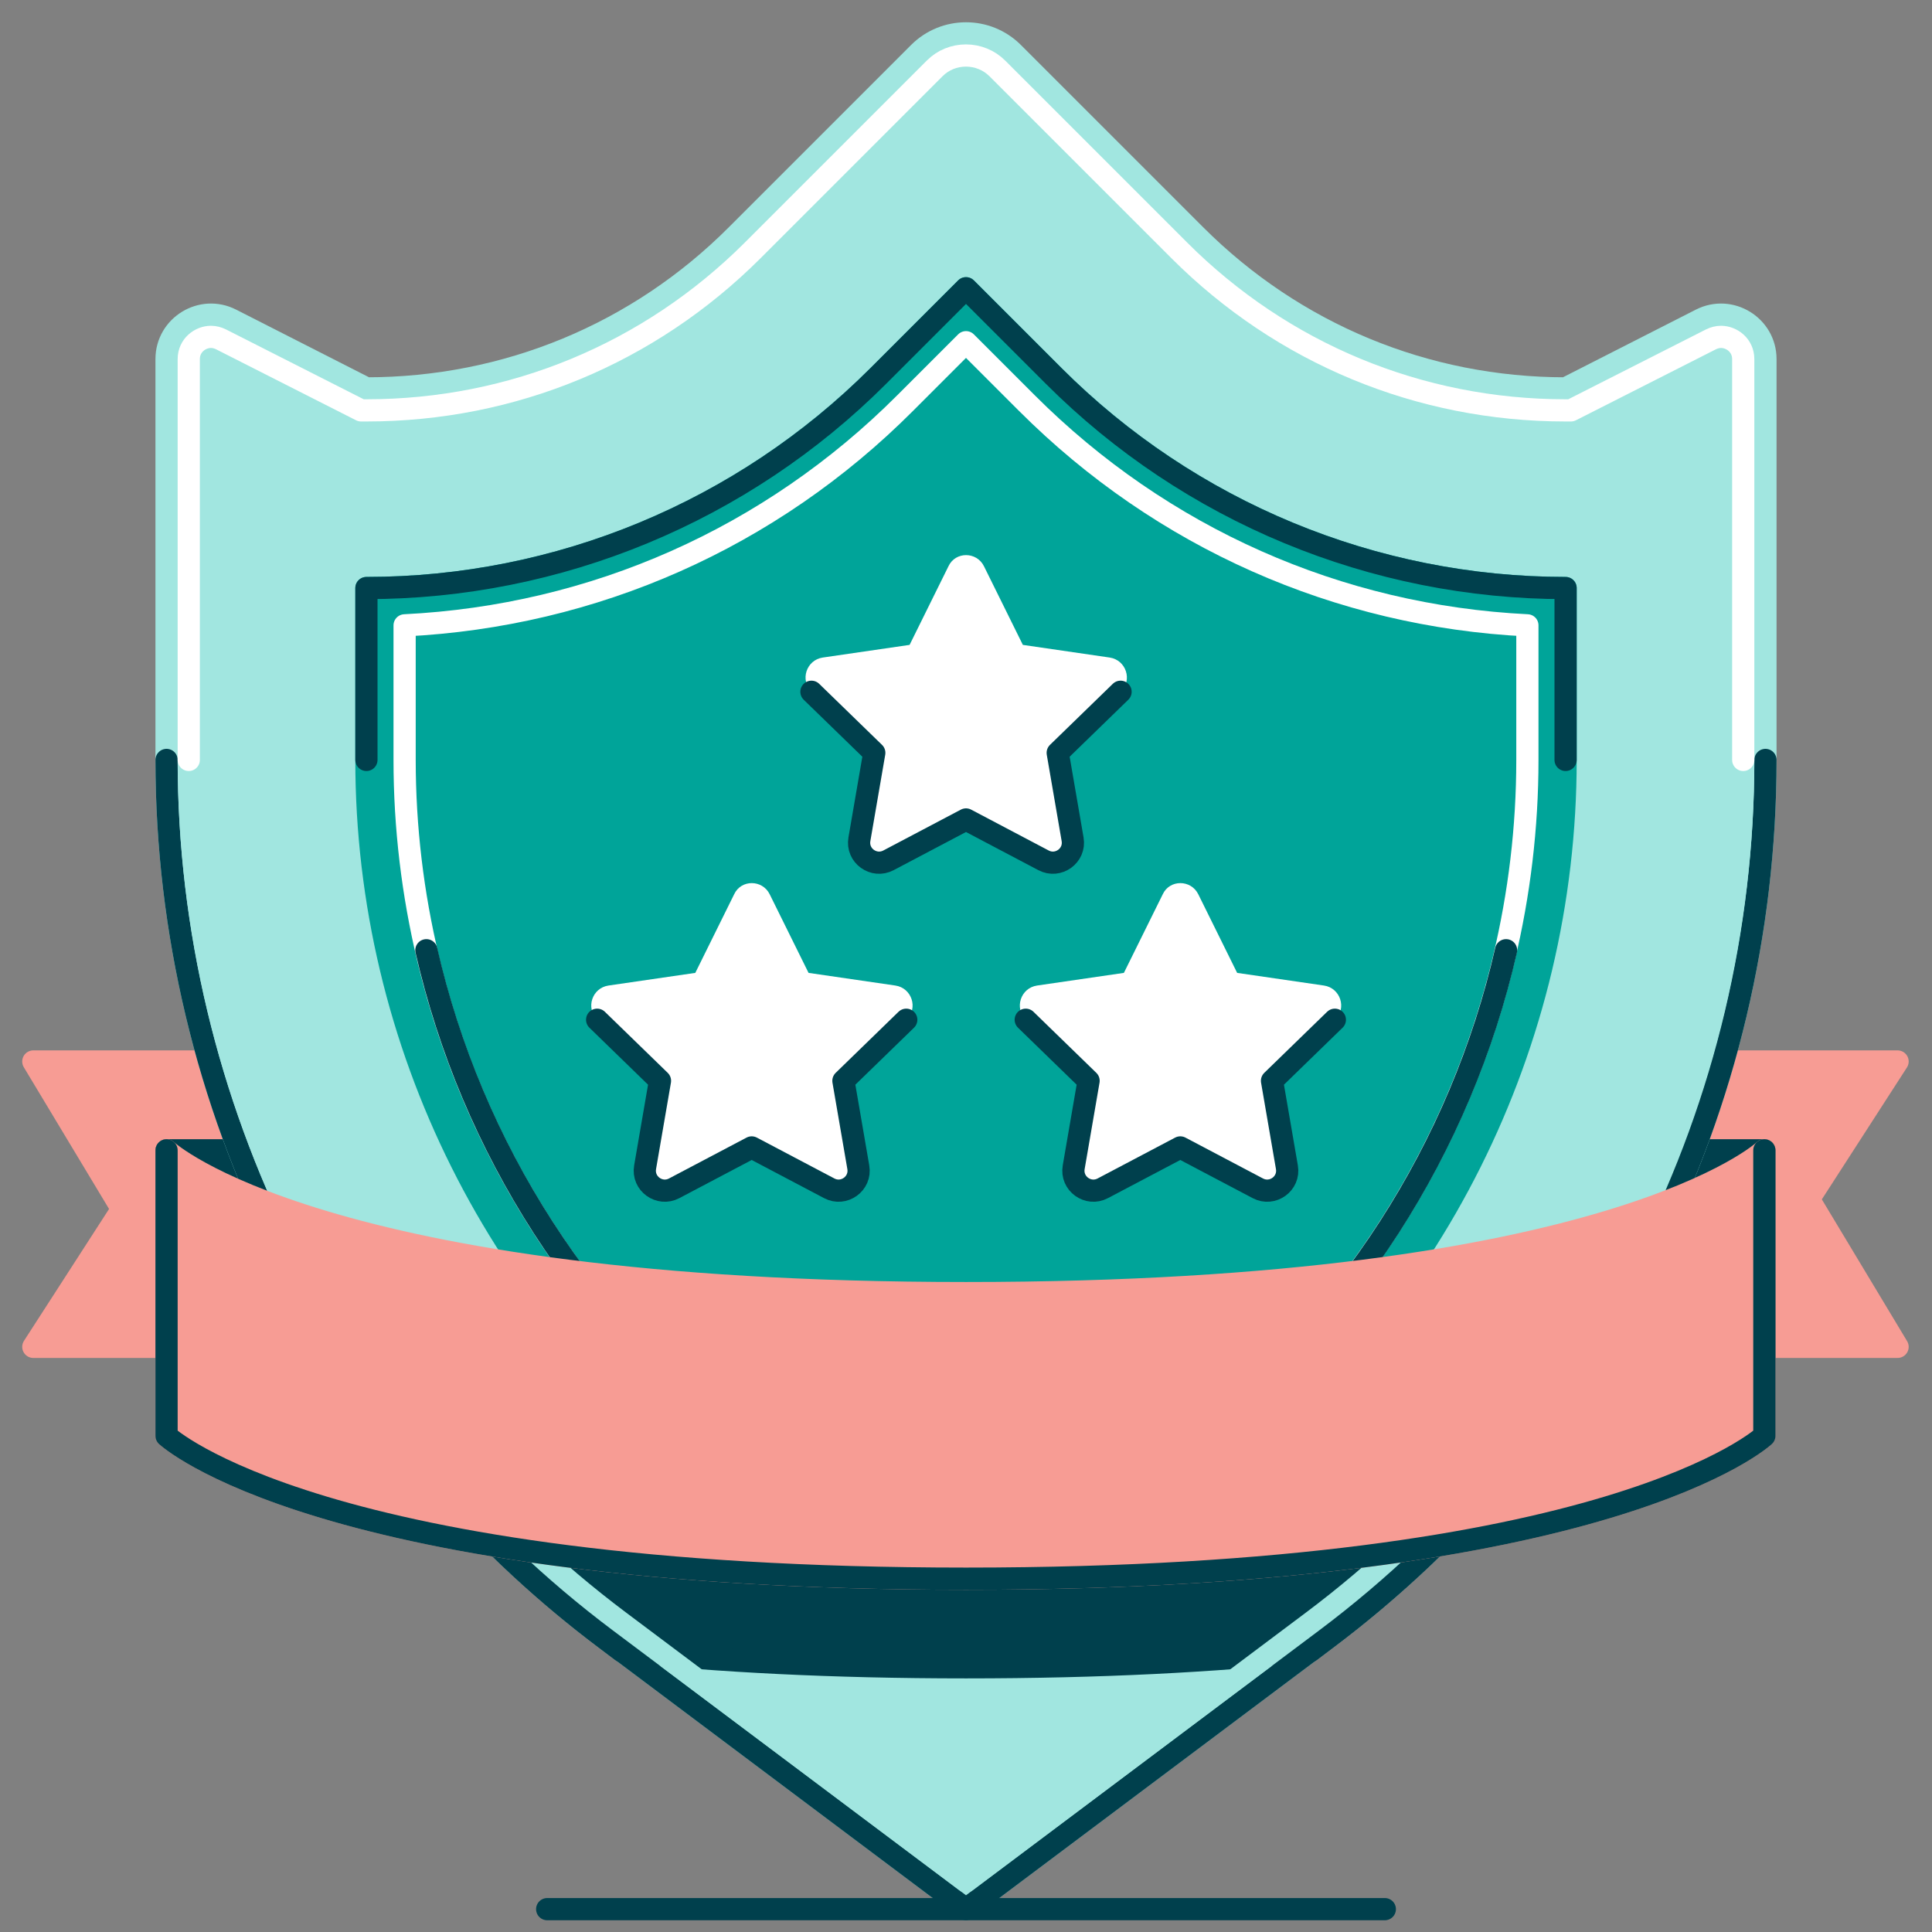
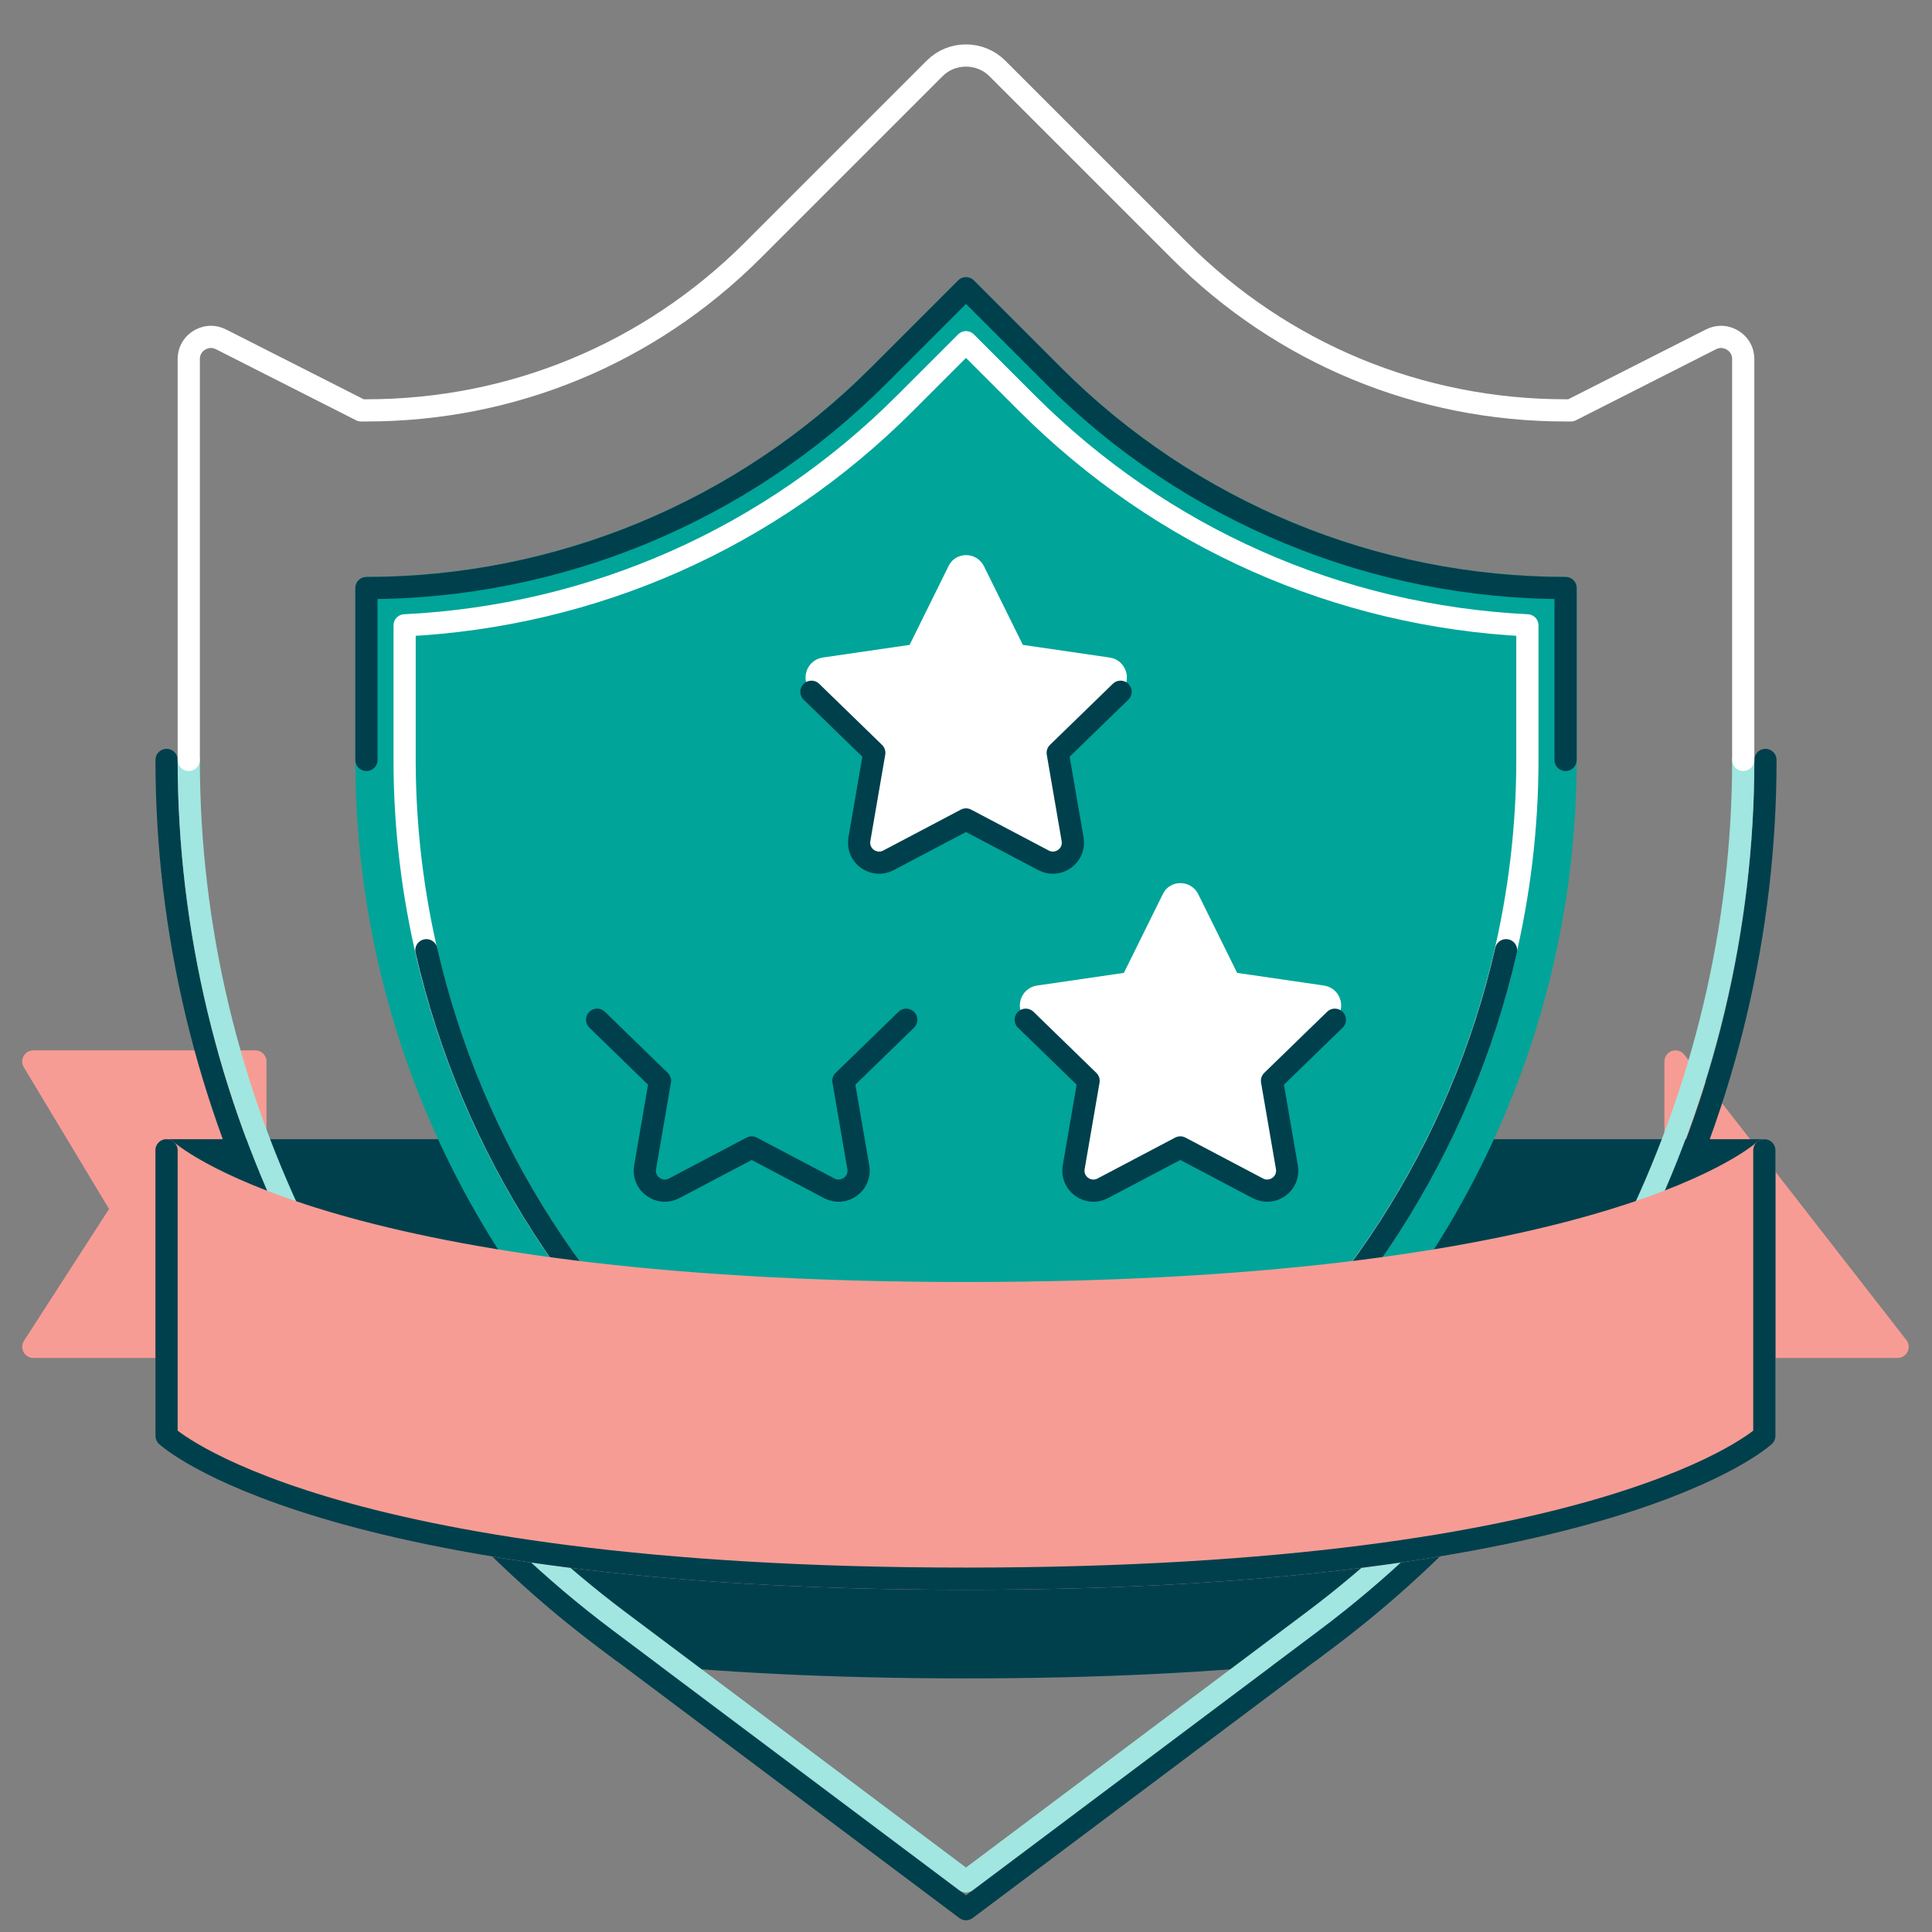
<svg xmlns="http://www.w3.org/2000/svg" fill="none" height="87" viewBox="0 0 87 87" width="87">
  <rect x="0" y="0" width="87" height="87" fill="#808080" stroke="none" />
  <g stroke-linecap="round" stroke-linejoin="round" stroke-miterlimit="10">
-     <path d="m75.45 47.8v12.85h10l-4-6.65 4-6.2z" fill="#f79c94" stroke="#f79c94" />
+     <path d="m75.45 47.8v12.85h10z" fill="#f79c94" stroke="#f79c94" />
    <path d="m11.5 60.65v-12.85h-10l4 6.65-4 6.2z" fill="#f79c94" stroke="#f79c94" />
    <path d="m7.5 51.8h5.3 66.65v12.85h-71.95z" fill="#00404d" stroke="#00404d" />
-     <path d="m27.3 73.82c-12.4-9.3-19.8-24.1-19.8-39.6v-18.05c0-1.49 1.58-2.46 2.91-1.78l6.09 3.1c6.3 0 12.23-2.45 16.68-6.91l8.2-8.2c1.17-1.17 3.07-1.17 4.24 0l8.2 8.2c4.46 4.46 10.38 6.91 16.68 6.91l6.09-3.1c1.33-.68 2.91.29 2.91 1.78v18.05c0 15.58-7.34 30.25-19.8 39.6l-16.2 12.15z" fill="#a1e6e0" stroke="#a1e6e0" />
    <path d="m43.5 74.72-10.8-8.1c-10.2-7.65-16.2-19.65-16.2-32.4v-7.74c8.64 0 16.93-3.43 23.05-9.55l3.95-3.95 3.95 3.95c6.11 6.11 14.4 9.55 23.05 9.55v7.74c0 12.75-6 24.75-16.2 32.4z" fill="#00a499" stroke="#00a499" />
    <path d="m33.73 65.25c-9.71-7.29-15.51-18.89-15.51-31.03v-6.06c8.52-.42 16.47-3.93 22.54-10.01l2.74-2.74 2.74 2.74c6.07 6.07 14.02 9.59 22.54 10.01v6.06c0 12.14-5.8 23.74-15.51 31.03l-9.77 7.33z" stroke="#fff" />
    <path d="m70.5 34.22v-7.74c-8.64 0-16.93-3.43-23.05-9.55l-3.95-3.95-3.95 3.95c-6.11 6.11-14.4 9.55-23.05 9.55v7.74" stroke="#00404d" />
-     <path d="m24.64 85.971h37.72" stroke="#00404d" />
    <path d="m67.82 42.79c-2.03 8.88-7.15 16.91-14.54 22.46l-9.77 7.33-9.77-7.33c-7.39-5.54-12.51-13.58-14.54-22.46" stroke="#00404d" />
  </g>
  <path d="m44.31 25.5 1.75 3.54 3.91.57c.74.11 1.04 1.02.5 1.54l-2.83 2.75.67 3.89c.13.74-.65 1.3-1.31.95l-3.49-1.84-3.49 1.84c-.66.35-1.44-.21-1.31-.95l.67-3.89-2.83-2.75c-.54-.52-.24-1.43.5-1.54l3.91-.57 1.75-3.54c.31-.67 1.27-.67 1.6 0z" fill="#fff" />
  <path d="m50.46 31.151-2.83 2.75.67 3.89c.13.74-.65 1.3-1.31.95l-3.49-1.84-3.49 1.84c-.66.35-1.44-.21-1.31-.95l.67-3.89-2.83-2.75" stroke="#00404d" stroke-linecap="round" stroke-linejoin="round" stroke-miterlimit="10" />
-   <path d="m34.66 40.27 1.75 3.54 3.91.57c.74.11 1.04 1.02.5 1.54l-2.83 2.75.67 3.89c.13.74-.65 1.3-1.31.95l-3.49-1.84-3.49 1.84c-.66.35-1.44-.21-1.31-.95l.67-3.89-2.83-2.75c-.54-.52-.24-1.43.5-1.54l3.91-.57 1.75-3.54c.31-.67 1.27-.67 1.6 0z" fill="#fff" />
  <path d="m40.81 45.92-2.83 2.75.67 3.89c.13.74-.65 1.3-1.31.95l-3.49-1.84-3.49 1.84c-.66.35-1.44-.21-1.31-.95l.67-3.89-2.83-2.75" stroke="#00404d" stroke-linecap="round" stroke-linejoin="round" stroke-miterlimit="10" />
  <path d="m53.96 40.27 1.75 3.54 3.91.57c.74.11 1.04 1.02.5 1.54l-2.83 2.75.67 3.89c.13.74-.65 1.3-1.31.95l-3.49-1.84-3.49 1.84c-.66.35-1.44-.21-1.31-.95l.67-3.89-2.83-2.75c-.54-.52-.24-1.43.5-1.54l3.91-.57 1.75-3.54c.31-.67 1.27-.67 1.6 0z" fill="#fff" />
  <path d="m60.11 45.92-2.83 2.75.67 3.89c.13.74-.65 1.3-1.31.95l-3.49-1.84-3.49 1.84c-.66.35-1.44-.21-1.31-.95l.67-3.89-2.83-2.75" stroke="#00404d" stroke-linecap="round" stroke-linejoin="round" stroke-miterlimit="10" />
  <path d="m79.5 34.221c0 15.58-7.34 30.25-19.8 39.6l-16.2 12.15-16.2-12.15c-12.4-9.3-19.8-24.1-19.8-39.6" stroke="#00404d" stroke-linecap="round" stroke-linejoin="round" stroke-miterlimit="10" />
  <path d="m14.1 58.86c3.31 5.77 7.78 10.9 13.2 14.96l.7.53c4.29.45 9.4.73 15.5.73s11.21-.28 15.5-.73l.7-.53c5.46-4.1 9.94-9.22 13.25-14.99-5.27 1.66-14.36 3.39-29.45 3.39-15.02 0-24.11-1.71-29.4-3.36z" fill="#00404d" stroke="#00404d" stroke-linecap="round" stroke-linejoin="round" stroke-miterlimit="10" />
  <path d="m78.5 34.221c0 15.18-7.25 29.69-19.4 38.8l-15.6 11.7-15.6-11.7c-12.15-9.11-19.4-23.61-19.4-38.8" stroke="#a1e6e0" stroke-linecap="round" stroke-linejoin="round" stroke-miterlimit="10" />
  <path d="m7.5 51.8s6.88 6.43 36 6.43 35.95-6.43 35.95-6.43v12.86s-6.83 6.43-35.95 6.43-36-6.43-36-6.43z" fill="#f79c94" stroke="#f79c94" stroke-linecap="round" stroke-linejoin="round" stroke-miterlimit="10" />
  <path d="m79.45 51.8v12.86s-6.83 6.43-35.95 6.43-36-6.43-36-6.43v-12.86" stroke="#00404d" stroke-linecap="round" stroke-linejoin="round" stroke-miterlimit="10" />
  <path d="m8.5 34.22v-18.05c0-.62.52-1 1-1 .15 0 .31.04.45.11l6.31 3.2h.24c6.57 0 12.74-2.56 17.39-7.2l8.2-8.2c.38-.38.88-.58 1.41-.58s1.04.21 1.41.58l8.2 8.2c4.64 4.64 10.82 7.2 17.39 7.2h.24l6.31-3.2c.14-.07.3-.11.45-.11.48 0 1 .38 1 1v18.05" stroke="#fff" stroke-linecap="round" stroke-linejoin="round" stroke-miterlimit="10" />
</svg>